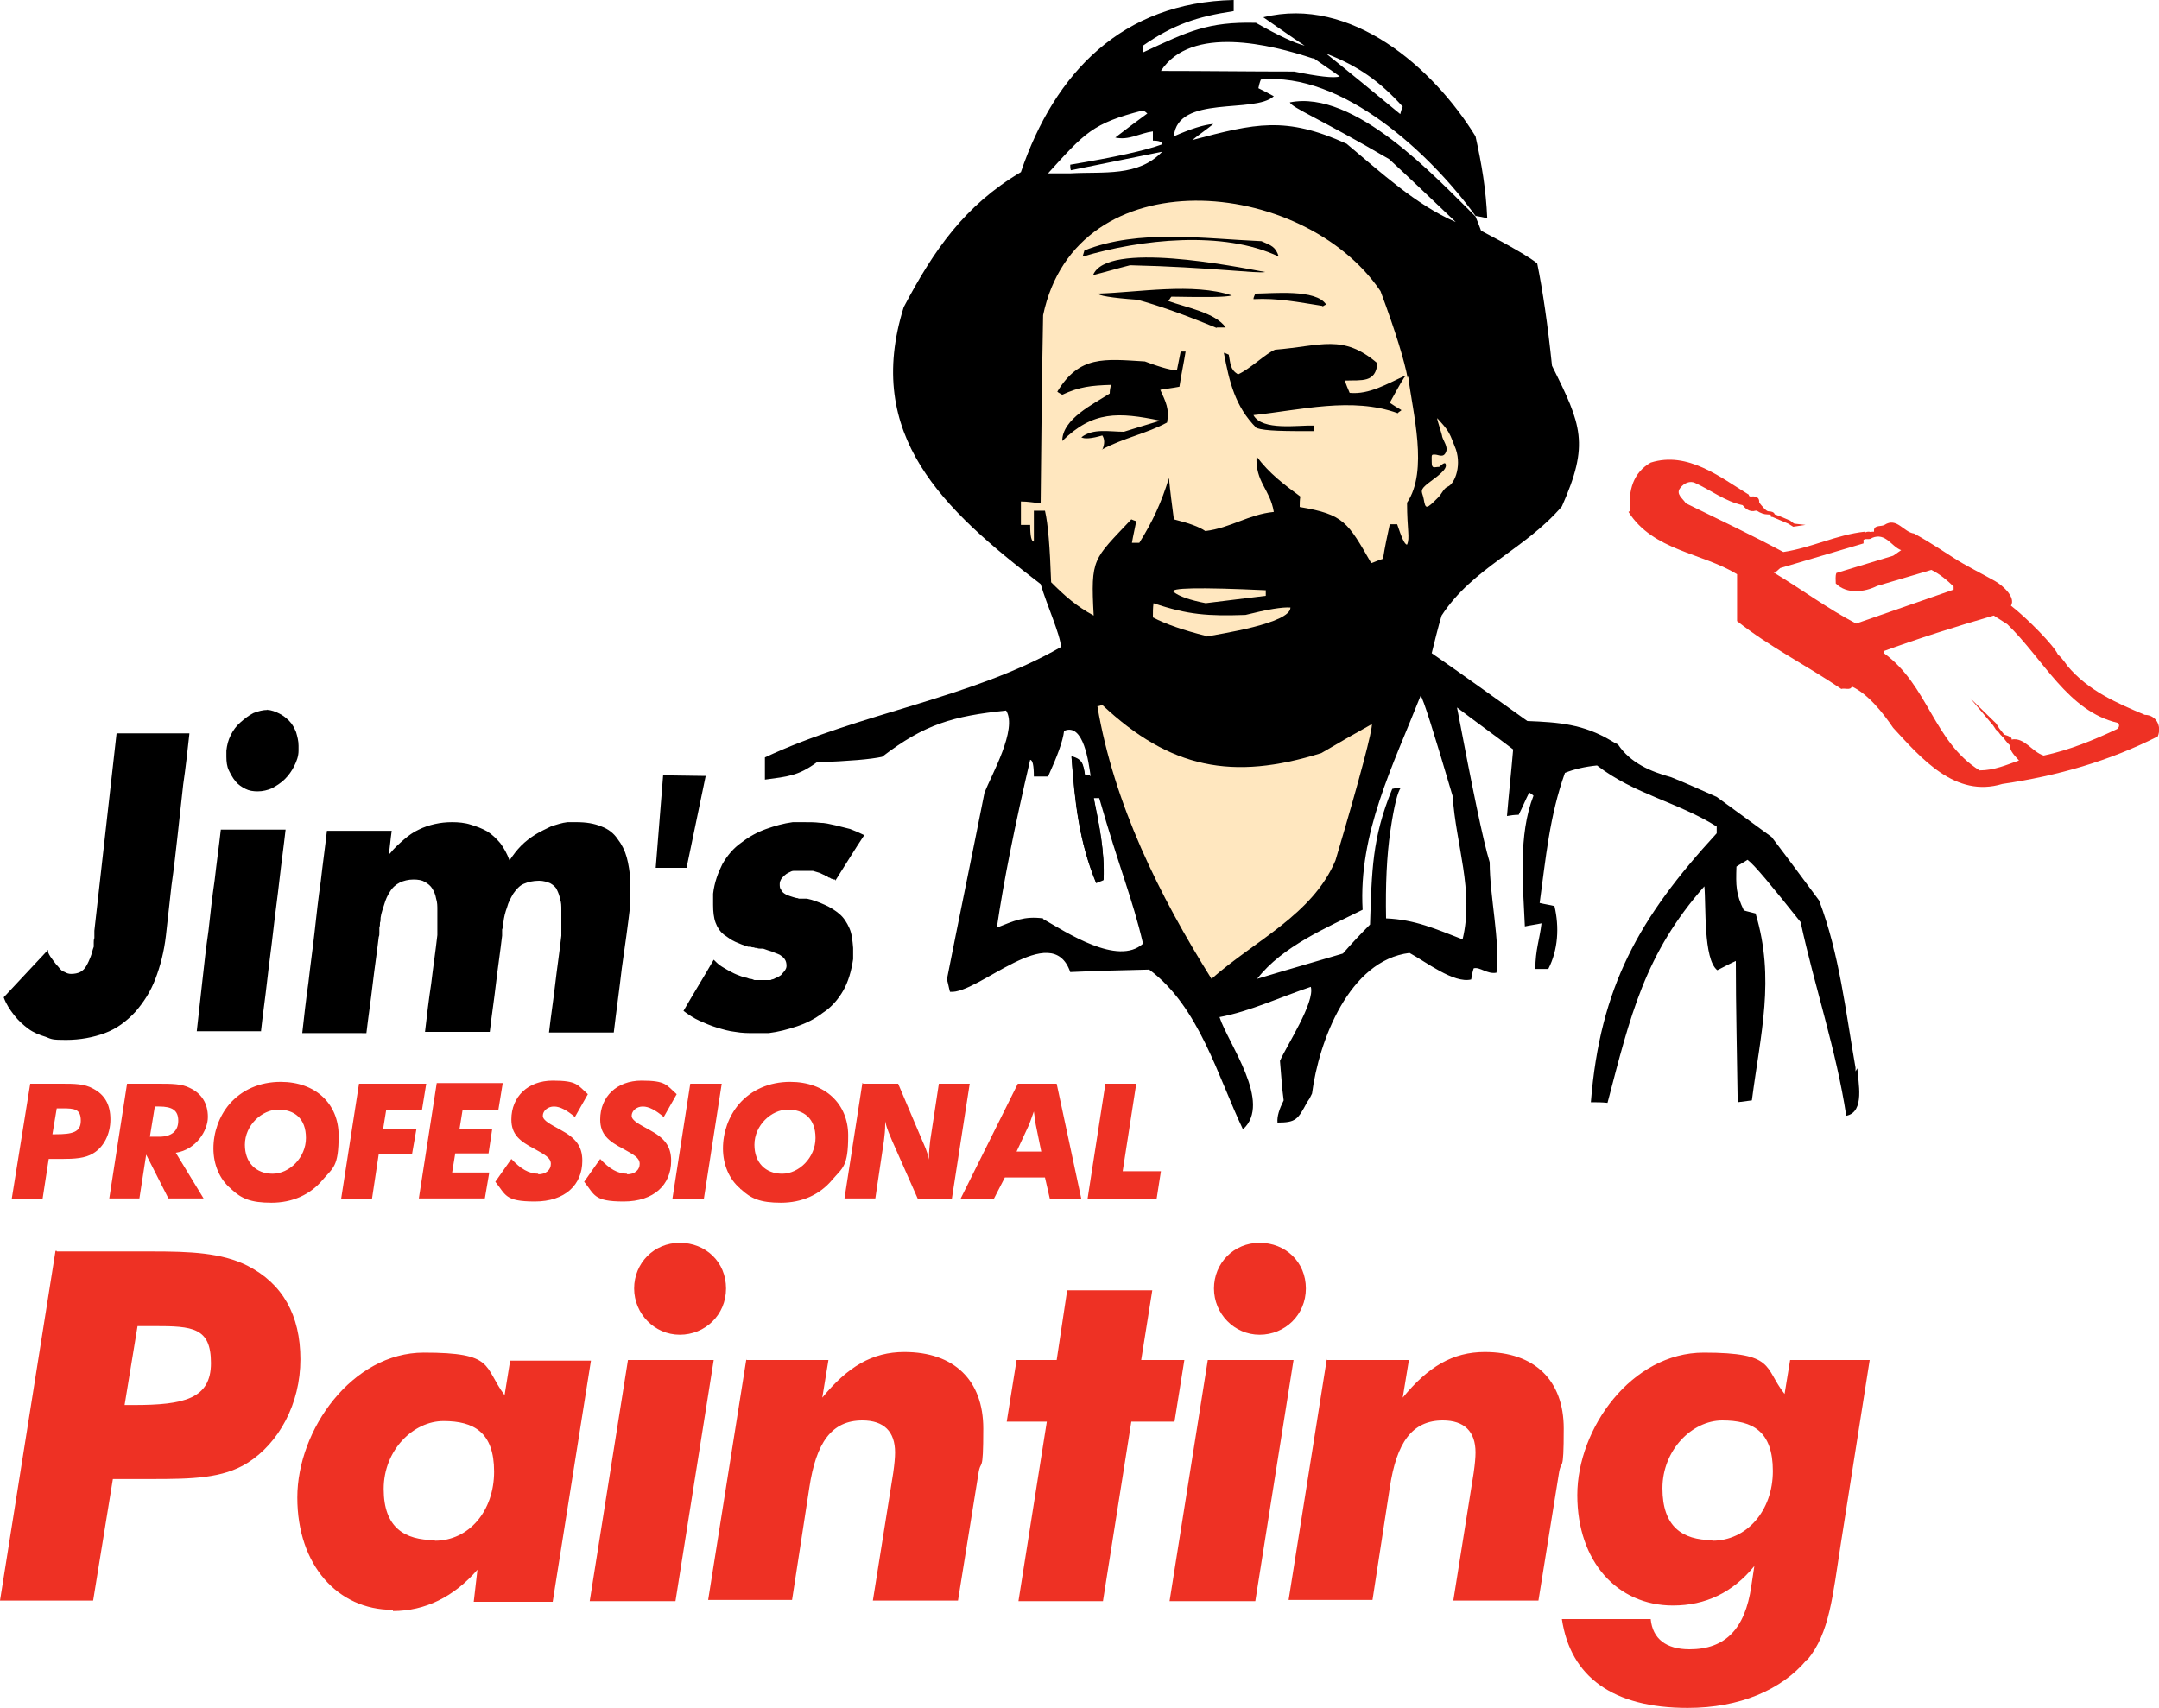
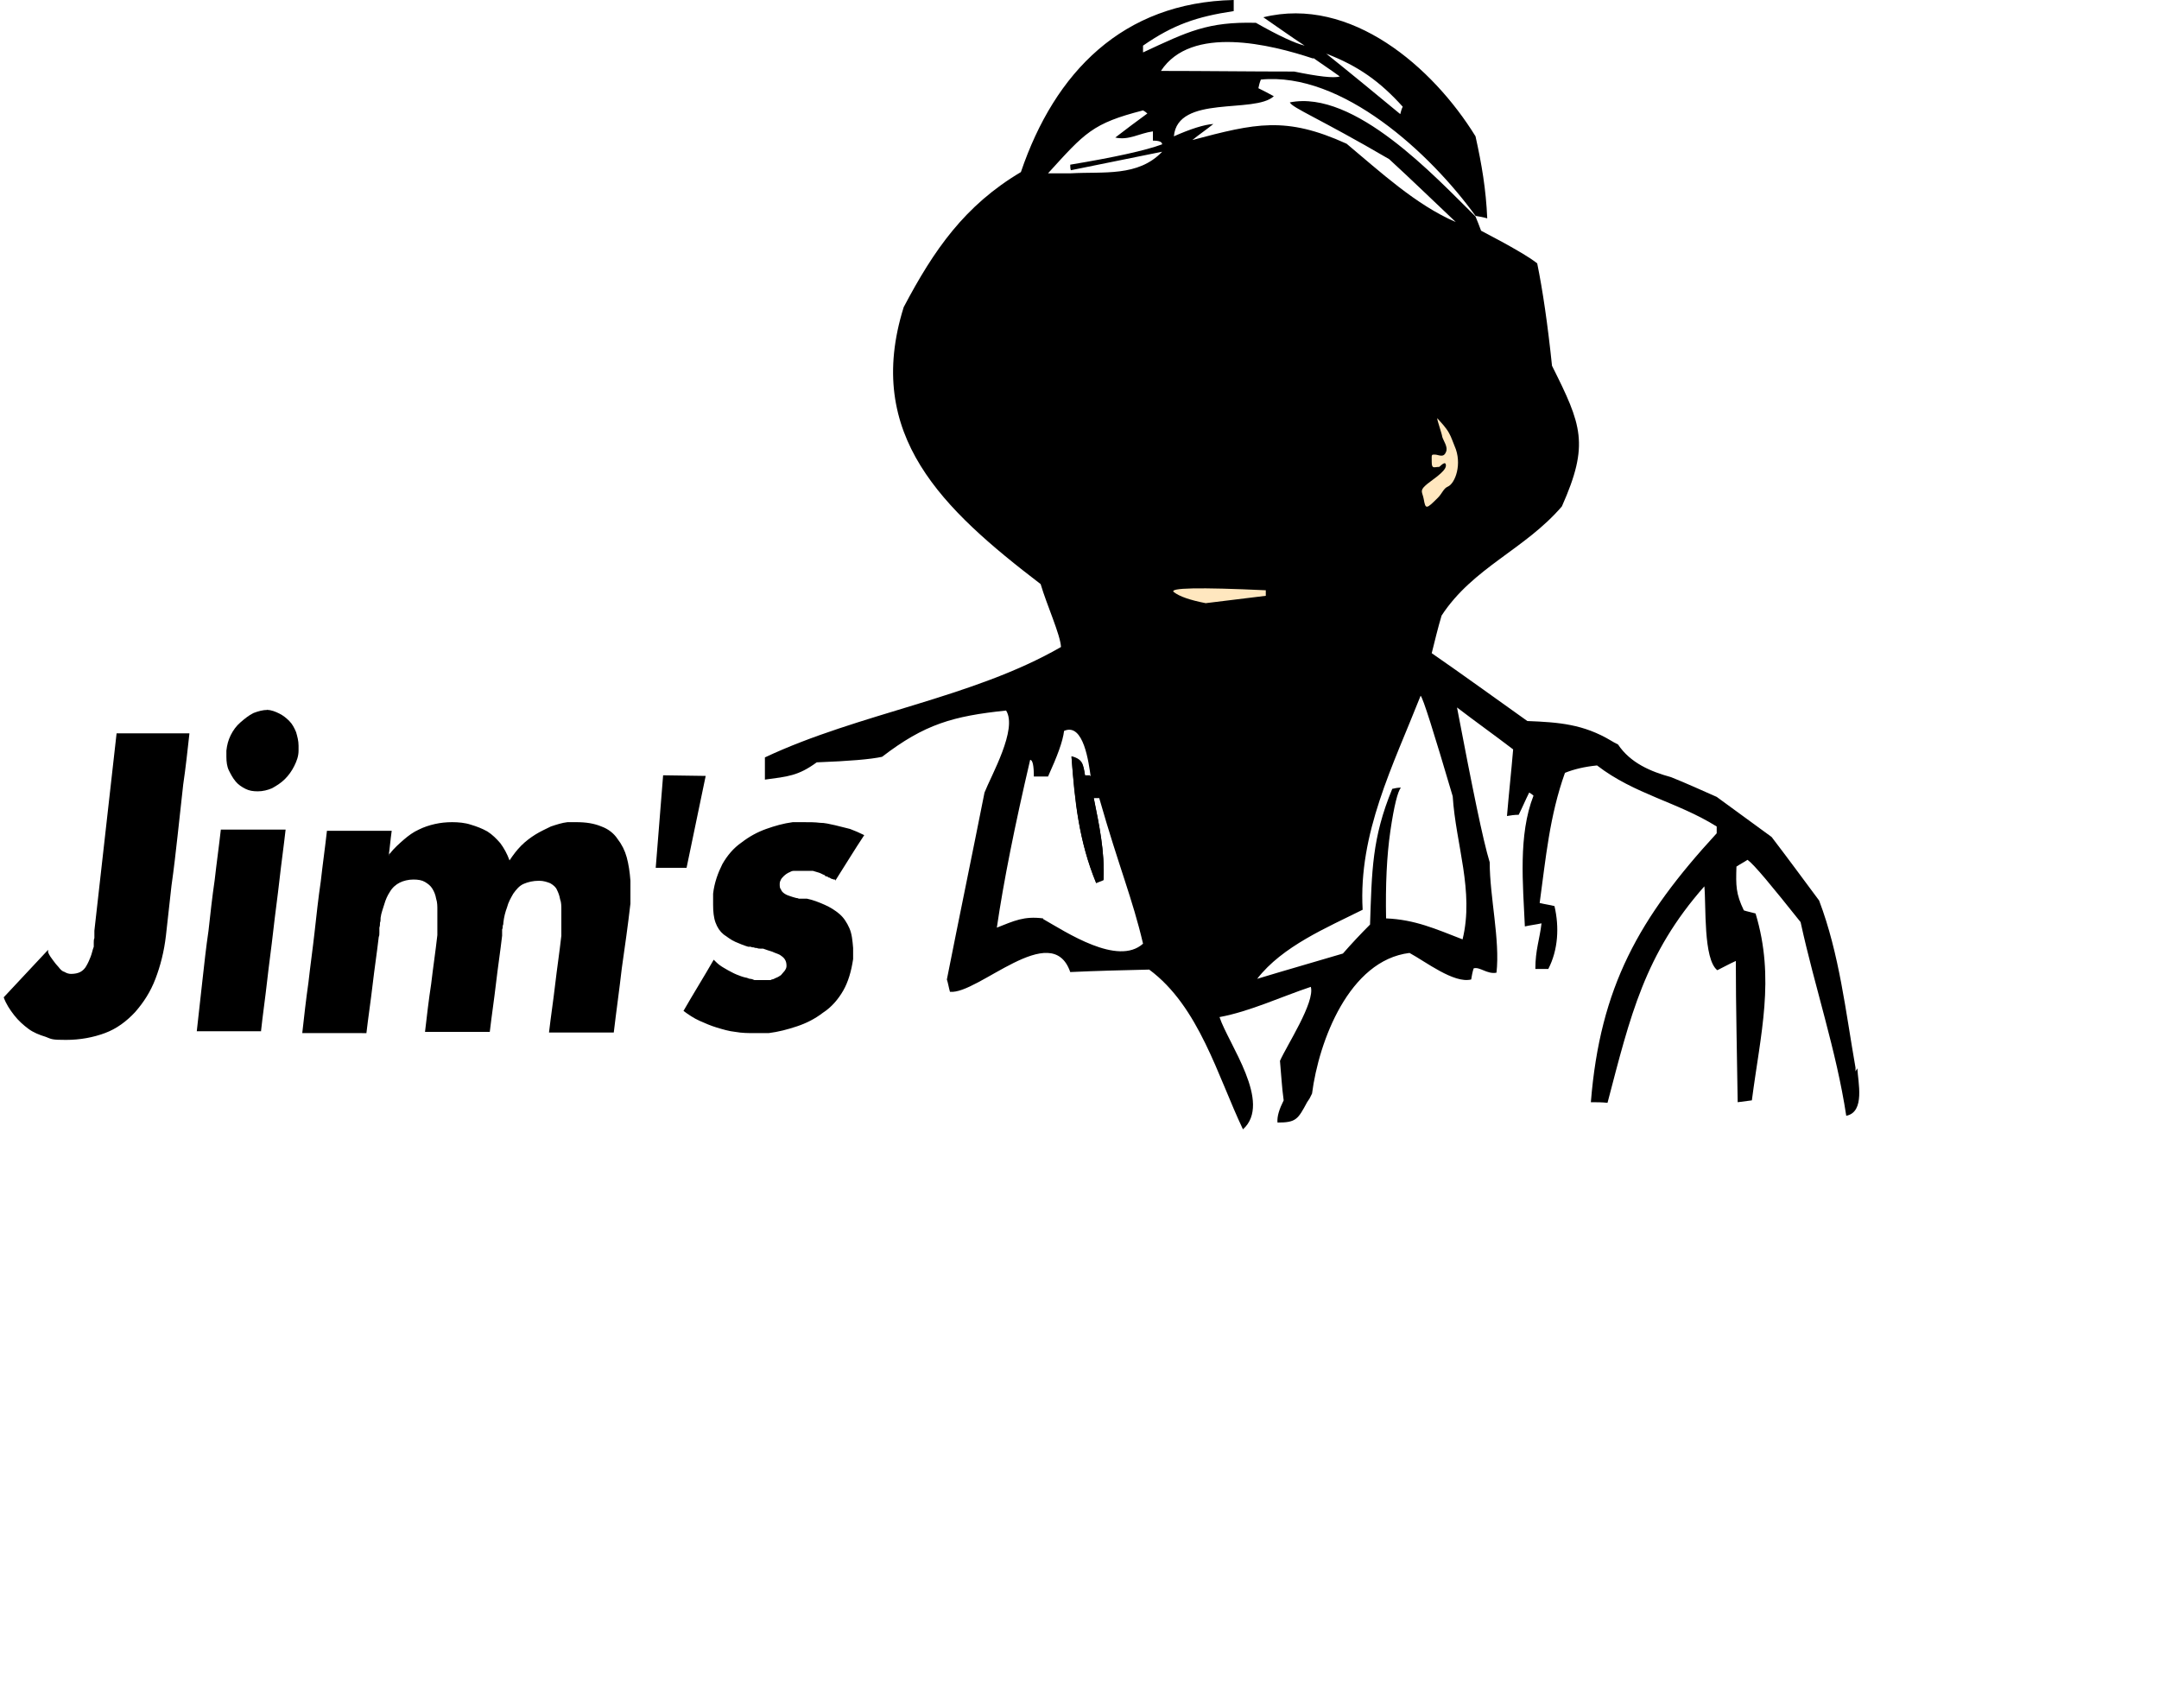
<svg xmlns="http://www.w3.org/2000/svg" id="Layer_1" version="1.1" viewBox="0 0 350 276.9">
  <defs>
    <style>.st0,.st1{fill-rule:evenodd}.st2{fill:#ee3124}.st1{fill:#ffe7bf}</style>
  </defs>
  <g id="Layer_11" data-name="Layer_1">
    <path d="M300.8 173.7v-.6c-1.6-9.1-2.6-18.4-5.9-27.1-2.6-3.5-5.1-6.9-7.7-10.3-3-2.2-5.9-4.3-8.9-6.5-2.5-1.1-4.9-2.2-7.4-3.2-3.3-.9-6.6-2.3-8.6-5.3-.4-.2-.8-.4-1.1-.6-4.5-2.7-8.5-3-13.6-3.2-5.2-3.7-10.3-7.4-15.5-11 .5-2 1-4.1 1.6-6.1 5.1-7.8 13.5-10.7 19.5-17.7 4.5-10.1 3.2-13.2-1.6-22.8-.7-6.7-1.5-12.2-2.4-16.6-1.1-.9-4.1-2.7-9.1-5.3-.3-.8-.6-1.6-.9-2.3-6.6-6.5-19.6-20.6-30.1-18.5.4.9 4.8 2.6 16.1 9.2 3.6 3.3 7.2 6.8 10.8 10.2-6.5-2.8-12.3-8.2-17.7-12.7-9.9-4.5-14.8-3.3-25-.6 1.1-.9 2.3-1.7 3.4-2.6-1.5.1-3.7.8-6.4 2 .6-6.8 13.1-3.6 16.2-6.5-.9-.5-1.7-.9-2.5-1.3.1-.5.2-.9.4-1.4 13.2-1.3 27.5 12 34.8 22.1.6.1 1.2.2 1.9.4-.2-4.7-.9-8.8-1.9-13.3C232.3 10.9 219-.7 204.8 2.8c2.2 1.5 4.4 3.1 6.7 4.6-1.6-.4-4.2-1.6-7.9-3.7-7.8-.2-11 1.4-18.3 4.8V7.4C190.2 4 194 2.7 200 1.8V0c-18 .4-29 11.7-34.5 27.9-9.1 5.4-14.1 12.6-19 21.9-6.5 20.8 6.4 32.8 22.2 44.9 1 3.4 3.2 8.2 3.3 10.2-14.4 8.3-32.7 10.7-48 17.9v3.6c3.7-.5 5.4-.6 8.4-2.8 5.3-.2 8.8-.5 10.6-.9 6.9-5.3 11.5-6.6 20.1-7.5 1.9 3-2.4 10.5-3.5 13.3-2 10.1-4.1 20.2-6.1 30.3.2.6.3 1.3.5 2 4.5.5 16.5-11.9 19.5-3.2 4.3-.2 8.5-.3 12.8-.4 8.1 6 11.1 17.3 15.2 25.9 4.8-4.3-2.4-13.9-3.8-18.2 4.9-.9 10-3.3 14.8-4.9.7 2.5-3.9 9.5-5 12 .2 2.1.3 4.3.6 6.4-.7 1.4-1.1 2.6-1 3.6 3 0 3.3-.5 4.8-3.3l.4-.6.4-.8c1.1-8.5 6-21.6 15.8-22.8 2.6 1.4 7.2 5 10 4.3.1-.6.2-1.2.4-1.8 1-.3 2.2 1 3.7.7.6-5.3-1.1-12.3-1.1-17.9-1.1-3.6-2.8-12-5.3-25.1 3 2.3 6.1 4.5 9.1 6.8-.3 3.6-.7 7.2-1 10.8.6-.1 1.2-.2 1.9-.2.6-1.2 1.1-2.4 1.7-3.6.2.1.5.3.7.5-2.5 6.4-1.7 14.4-1.4 21.2.9-.2 1.8-.3 2.7-.5-.3 2.6-1 4.3-1 7.4h2.1c1.6-3.1 1.8-6.8 1-10.2-.8-.2-1.6-.3-2.4-.5 1-7.3 1.6-14.1 4.1-21.1 1.5-.6 3.2-1 5.2-1.2 6.1 4.7 13 5.9 19.4 9.9v1.1c-12.6 13.7-18.9 24.9-20.4 43.6.9 0 1.8 0 2.7.1 3.7-14.1 6-24.1 15.7-35.1.3 3.1-.2 11.8 2.1 13.6 1-.5 1.9-1 3-1.5 0 7.6.2 15.3.3 22.9.7-.1 1.5-.2 2.3-.3 1.4-10.8 3.8-19.7.6-30.3-.7-.2-1.3-.3-1.9-.5-1.3-2.7-1.3-4-1.2-7.1.6-.4 1.2-.7 1.8-1.1 1.1.8 3.9 4.2 8.6 10.1 2.3 10.6 5.8 20.8 7.4 31.4 3.1-.6 1.9-5.5 1.8-7.7l-.3.5ZM227.4 17.3c-.2.4-.3.8-.4 1.2-4-3.3-8-6.6-12-9.8 5.2 2 8.7 4.5 12.4 8.6Zm-14.5-7.9c1.4 1 2.8 1.9 4.3 3-1 .3-3.5 0-7.4-.8-7.2 0-14.4-.1-21.6-.1 4.9-7.5 17.8-4.3 24.7-2Zm-43 18.7c6-6.6 7.2-8.1 15.4-10.2.2.1.5.3.7.5-1.8 1.3-3.5 2.6-5.2 3.9 2.2.5 3.9-.7 6.1-1v1.5c1 0 1.5.2 1.5.6-2.7 1-7.7 2.1-14.9 3.3 0 .3 0 .6.1.9 4.9-1 9.8-2 14.8-3-3.9 4.1-9.5 3.2-14.8 3.5h-3.8Zm-.8 120.8c-3.1-.4-4.7.4-7.5 1.5 1.1-7.5 2.9-16.5 5.4-27.2.4 0 .6.9.6 2.7h2.3c1.5-3.3 2.4-5.7 2.6-7.4 3.2-1.4 4 5.3 4.3 7.3h-.9c-.3-1.9-.5-2.7-2.2-3.1.6 7.3 1.2 13.7 4 20.5.4-.2.8-.3 1.2-.5.2-4.6-.7-8.9-1.6-13.3h.9c3.2 11.2 5.4 16.3 7.1 23.6-4.1 3.7-12.5-1.9-16.2-4Zm68 3.4c-4.4-1.7-7.7-3.2-12.4-3.4-.1-5.4.1-10.1.7-14.2s1.2-6.4 1.7-7c-.5 0-1 .1-1.4.2-3.3 8-3.3 13.3-3.6 22-1.5 1.5-3 3.1-4.4 4.7-4.7 1.4-9.3 2.7-13.9 4.1 4.1-5.3 11.3-8.3 17.1-11.2-.7-12.4 4.9-23.3 9.4-34.7.4.4 2.1 5.8 5.2 16.3.5 7.8 3.5 15.4 1.6 23.2Z" class="st0" />
    <path d="M176.7 125.8c.2 1.1.3 2.3.6 3.5.9 4.5 1.8 8.7 1.6 13.3-.5.2-.9.3-1.2.5-2.8-6.8-3.5-13.2-4-20.5 1.8.5 1.9 1.2 2.2 3.1h.9-.1Z" class="st0" />
-     <path d="M195.5 103.1c-3.6-.9-6.5-1.9-8.6-3 0-.8 0-1.6.1-2.3 5.6 1.9 8.9 2.1 14.9 1.9 3.6-.9 6-1.3 7.3-1.2 0 2.6-11.6 4.3-13.6 4.7Z" class="st1" />
-     <path d="M228.3 61.1c.7 5.8 3.3 15.2-.2 20.4 0 4.4.5 5.7 0 6.8-.4 0-.9-1.2-1.6-3.3h-1.2c-.4 1.8-.8 3.7-1.1 5.6-.7.2-1.3.5-1.9.7-3.8-6.6-4.4-7.9-11.6-9.1 0-.6 0-1.1.1-1.7-2.7-2-5-3.7-7.1-6.5-.2 4.2 2.2 5.3 2.8 9-4.1.4-7 2.6-11.1 3.1-1-.7-2.7-1.3-5.1-1.9-.3-2.3-.6-4.5-.8-6.7-1.2 3.9-2.6 7-4.8 10.5h-1.2c.2-1.2.5-2.4.7-3.5-.3-.1-.6-.2-.8-.3-6.2 6.6-6.6 6.2-6.1 15.6-2.8-1.5-4.7-3.2-6.9-5.4-.2-5.7-.5-9.5-1-11.6h-1.8v5c-.4 0-.6-.9-.6-2.7h-1.5v-3.8c1.1 0 2.2.2 3.2.3.1-10.2.2-20.3.4-30.5 5.4-25.7 42.1-22.5 54.7-3.9 2.5 6.7 3.9 11.4 4.4 14.1v-.2Z" class="st1" />
+     <path d="M195.5 103.1Z" class="st1" />
    <path d="M195.5 97.8c-2.6-.5-4.3-1.1-5.2-1.8-.9-.7 4.1-.8 14.9-.3v.9c-3.3.4-6.5.8-9.8 1.2h.1Z" class="st1" />
-     <path d="M178.7 72.9c.4-.9.4-1.7 0-2.3-1.7.5-2.9.6-3.4.3 1.9-1.5 4.5-.9 6.9-.9 1.9-.6 3.9-1.2 5.9-1.8-6.8-1.4-10.9-1.6-15.9 3.3 0-3.6 5.1-6 7.7-7.7 0-.5.1-1 .2-1.4-3.2.1-5.1.3-7.9 1.6-.3-.2-.6-.3-.8-.5 3.6-5.9 7.6-5.3 14.2-4.9 2.9 1.1 4.6 1.5 5.2 1.4l.6-3h.8c-.3 1.9-.7 3.7-1 5.7-1 .2-2 .3-3.1.5.9 2 1.5 3.1 1.1 5.3-3.3 1.8-7.1 2.5-10.6 4.4ZM227.7 61.1c-.9 1.4-1.6 2.8-2.4 4.2.6.4 1.2.8 1.9 1.2-.2.2-.5.3-.6.5-7.4-2.7-15.8-.5-23.4.3 1.4 2.6 7.3 1.6 9.8 1.7v.9c-4.7 0-7.8 0-9.3-.5-3.5-3.5-4.4-7.5-5.3-12.2.2 0 .5.2.8.3.3 1.5.2 2.4 1.5 3.2 2-.9 4.5-3.4 6-4 7.5-.6 11-2.6 16.6 2.2-.3 3.2-2.5 2.7-5.3 2.8.2.6.5 1.3.8 2 3.2.3 6.1-1.5 9-2.8v.2ZM197.3 53.2c-5.3-2.2-9.6-3.7-12.9-4.6-4.3-.3-6.4-.7-6.4-1 6.6-.2 15.4-1.8 21.7.3-.9.3-4.2.3-9.8.2-.2.2-.3.5-.5.7 2.7 1 7.7 1.9 9.3 4.3h-1.5ZM214.4 49.6c-3.9-.6-7.2-1.3-11.2-1.1 0-.3.2-.6.3-.9 2.7 0 9.9-.8 11.5 1.8-.2 0-.4.2-.6.3ZM177.2 44.6c2.2-5.6 23-1.4 27.9-.5-1.2.3-8.9-.8-21.9-1.1-2 .5-4 1.1-6 1.6Z" class="st0" />
    <path d="M175.5 41.6c.1-.3.2-.7.3-1 8.8-3.5 19.4-1.9 28.7-1.5 1.6.7 2.3.9 2.8 2.5-9-4.3-22.4-2.8-31.8 0ZM107.5 125.7l-1.2 15h5l3.1-14.9-6.9-.1zM30.7 119c-.3 2.7-.6 5.5-1 8.2-.3 2.7-.6 5.4-.9 8.2-.3 2.7-.6 5.4-1 8.2l-.9 8.1c-.3 2.6-.9 4.9-1.7 7s-1.9 3.8-3.3 5.4c-1.4 1.5-3 2.7-4.9 3.4-1.9.7-4 1.1-6.3 1.1s-2.3-.1-3.3-.5c-1-.3-2-.7-2.8-1.3-.8-.6-1.6-1.3-2.3-2.2-.7-.9-1.3-1.8-1.7-2.9 2.4-2.6 4.8-5.1 7.2-7.7v.4c.2.5.5.9.8 1.3.3.4.6.8.9 1.1.3.4.6.7 1 .8.3.2.7.3 1 .3.6 0 1.1-.1 1.5-.3.4-.2.8-.6 1-1 .3-.5.5-1 .7-1.5s.3-1.1.5-1.6v-.7c0-.2 0-.5.1-.7v-1.2c.3-2.6.6-5.3.9-8 .3-2.7.6-5.3.9-8 .3-2.7.6-5.3.9-8 .3-2.7.6-5.4.9-8h11.8ZM42.3 167.2H31.9l.9-8.1c.3-2.7.6-5.5 1-8.2.3-2.7.6-5.5 1-8.2.3-2.7.7-5.5 1-8.2h10.5c-.3 2.7-.7 5.5-1 8.2s-.7 5.5-1 8.2-.7 5.5-1 8.2-.7 5.4-1 8.2Zm1-52.1c.7 0 1.4.3 2 .6.6.3 1.1.7 1.6 1.2s.8 1.1 1.1 1.8c.2.7.4 1.4.4 2.2v.8c0 .9-.3 1.7-.7 2.5s-.9 1.5-1.5 2.1c-.7.7-1.4 1.1-2.1 1.5-.7.3-1.5.5-2.3.5s-1.4-.1-2-.4-1.2-.7-1.6-1.2c-.5-.6-.8-1.2-1.1-1.8s-.4-1.4-.4-2.2v-1c.1-.9.3-1.7.7-2.5s.9-1.5 1.6-2.1c.7-.6 1.3-1.1 2.1-1.5.8-.3 1.5-.5 2.3-.5 0-.1-.1 0-.1 0ZM63.1 138.4h.1c.7-.9 1.5-1.6 2.3-2.3.7-.6 1.5-1.2 2.4-1.6.8-.4 1.7-.7 2.6-.9.9-.2 1.8-.3 2.8-.3s2.1.1 3 .4c1 .3 1.8.6 2.7 1.1.8.5 1.5 1.2 2.1 1.9.6.8 1.1 1.7 1.5 2.8.6-.9 1.2-1.7 1.9-2.4s1.5-1.3 2.3-1.8 1.7-.9 2.5-1.3c.9-.3 1.8-.6 2.7-.7h1.4c1.6 0 2.9.2 4.1.7 1.1.4 2 1.1 2.6 2 .7.9 1.2 1.9 1.5 3s.5 2.4.6 3.8v3.7c-.4 3.5-.9 7-1.4 10.5-.4 3.5-.9 7-1.3 10.4H89c.3-2.6.7-5.2 1-7.8.3-2.6.7-5.2 1-7.9V147.5c0-.6 0-1.2-.2-1.7-.1-.6-.3-1.1-.5-1.5-.2-.5-.6-.8-1.1-1.1-.5-.2-1.1-.4-1.8-.4-1 0-1.8.2-2.5.5s-1.2.9-1.7 1.6c-.4.7-.8 1.4-1 2.2-.3.8-.5 1.6-.6 2.5 0 .2 0 .3-.1.5 0 .2 0 .4-.1.6v1c-.3 2.6-.7 5.2-1 7.8-.3 2.6-.7 5.2-1 7.8H68.9c.3-2.6.6-5.2 1-7.8.3-2.6.7-5.2 1-7.9v-4.1c0-.6 0-1.2-.2-1.8-.1-.6-.3-1.1-.6-1.6s-.7-.8-1.2-1.1c-.5-.3-1.1-.4-1.9-.4s-1.6.2-2.2.5c-.6.3-1.2.8-1.6 1.5-.4.6-.7 1.3-.9 2s-.5 1.4-.6 2.2c0 .3 0 .6-.1.8 0 .3 0 .5-.1.8v.8c0 .3 0 .5-.1.7-.3 2.6-.7 5.2-1 7.8-.3 2.6-.7 5.2-1 7.8H49c.3-2.7.6-5.4 1-8.2.3-2.7.7-5.5 1-8.2s.6-5.5 1-8.2c.3-2.7.7-5.5 1-8.2h10.5c-.2 1.4-.3 2.7-.5 4.1v-.4ZM135.3 142.6c-.1 0-.2 0-.4-.1-.1 0-.3-.1-.4-.2-.2 0-.3-.1-.4-.2-.2 0-.3 0-.4-.2-.3-.1-.6-.3-.9-.4s-.7-.2-1-.3h-3.2c-.3 0-.5.2-.8.3-.2.1-.5.3-.7.5s-.4.4-.5.6-.2.4-.2.7c0 .4 0 .7.2.9.1.3.3.5.6.7.3.2.6.3.9.4s.6.2 1 .3c.1 0 .2 0 .4.1h1.3c1 .2 2 .6 2.9 1s1.7.9 2.4 1.5 1.2 1.4 1.6 2.3.5 2 .6 3.2v1.8c-.3 2-.8 3.7-1.6 5.1-.8 1.4-1.9 2.7-3.3 3.6-1.3 1-2.7 1.7-4.2 2.2s-3 .9-4.6 1.1h-2.2c-1.1 0-2.1 0-3.2-.2-1-.1-2-.4-3-.7-1-.3-1.9-.7-2.8-1.1s-1.8-1-2.6-1.6c1.6-2.8 3.3-5.5 4.9-8.3.3.3.7.7 1 .9.4.3.8.5 1.3.8.4.2.9.5 1.4.7s1 .4 1.5.5c.2 0 .5.2.7.2s.5.1.7.2h2.5c.1 0 .2 0 .3-.1.3 0 .5-.2.8-.3.3-.1.5-.3.7-.4.2-.2.4-.5.6-.7.2-.3.3-.5.3-.8 0-.5-.1-.8-.3-1.1-.2-.3-.5-.5-.8-.7-.4-.2-.8-.3-1.2-.5-.4-.1-.9-.3-1.5-.5h-.5c-.1 0-.3 0-.5-.1-.2 0-.3 0-.5-.1-.2 0-.3 0-.5-.1h-.4c-.7-.2-1.4-.5-2.1-.8s-1.3-.8-1.9-1.2c-.6-.5-1-1.1-1.3-1.9s-.4-1.8-.4-2.9v-1.8c.2-1.8.8-3.4 1.5-4.8.8-1.4 1.8-2.6 3.1-3.5 1.3-1 2.6-1.7 4-2.2s2.8-.9 4.3-1.1h1.9c.9 0 1.7 0 2.5.1.8 0 1.6.2 2.5.4l2.4.6c.8.3 1.5.6 2.3 1-1.6 2.4-3.1 4.9-4.7 7.4v-.2Z" class="st0" />
    <path d="M233 67.8c.7.8 1.4 1.5 1.9 2.4.4.7.6 1.4.9 2.1 1.3 2.9.1 6.1-1.1 6.6-.7.3-.9 1.1-1.6 1.8-1.9 1.9-2 1.9-2.3.2-.2-1.1-.7-1.3.3-2.2.6-.6 3.3-2.2 3.3-3.2s-1 .2-1.1.2c-.8 0-1.2.4-1.2-.8s-.1-1.2.5-1.2 1.4.6 1.8-.4c.4-.8-.4-1.8-.6-2.5 0-.3-.8-2.6-.8-2.9Z" class="st1" />
-     <path d="M264 83c4 6.3 11.9 6.6 17.6 10.1v7.6c5.3 4.2 11.3 7.2 16.9 11 .5-.2 1.5.3 1.7-.4 2.6 1.2 5 4.2 6.7 6.7 4.6 5 10.1 11.4 17.7 9.1 8.9-1.3 17.3-3.7 25.2-7.7.7-1.7-.3-3.5-2.1-3.5-4.5-1.9-9.2-3.9-12.6-8 0 0-.7-1.1-1.5-1.8-.6-1.4-4.9-5.8-7.6-7.9.8-1.3-1.2-3.2-2.6-4s-5.3-2.8-6.6-3.7c-1.3-.8-3.6-2.4-6.5-4-1.7-.2-2.8-2.7-4.8-1.4-.5.3-1.6 0-1.7.8v.3h-.3s-.2.1-.5 0c-.2 0-.5 0-.7.2v-.2c-4.6.5-8.6 2.6-13.2 3.3-5.2-2.8-10.5-5.3-15.8-7.9-.5-.8-1.7-1.5-.9-2.5.6-.8 1.6-1.2 2.4-.8 2.6 1.2 4.9 3 7.7 3.6.4.5 1.1 1.2 2.1.9h.2c.6.4 1.2.6 1.7.6s.6.1.6.2v.2h.2l2.6 1.1.8.5 2-.3s-1.7-.2-1.8-.2-.7-.5-.7-.5-2.3-1-2.5-1c-.1-.4-.6-.5-1-.5s-1.1-.9-1.5-1.4c0-.5-.1-.9-.8-1-.3-.1-.9.2-.9-.3-4.6-2.8-9.9-7.1-15.9-5.2-2.8 1.6-3.7 4.5-3.3 7.8l-.3.2Zm41 22.7c6-2.2 12-4.1 18.2-5.9l2.2 1.4c5.9 5.7 9.8 14.1 17.9 16 .4.3.2.8-.1 1-3.8 1.8-7.7 3.4-11.9 4.3-1.9-.6-3.1-3-5.2-2.6v-.2c-.1-.2-.4-.3-.6-.4l-.6-.2s-.7-.9-.8-1l-.5-.8-4.2-4.1 3.7 4.4.4.6s0 .1.2.2v.2h.2c.2.2.4.6.6.7 0 0 .1.2.2.2 0 0 .7 1 1.1 1.3 0 1 .9 1.8 1.5 2.5-2 .7-4 1.6-6.4 1.6-7.5-4.7-8.3-13.8-15.5-19v-.4l-.4.2Zm-17.3-12.8.9-.8 13.5-4v-.6h.1c0-.1.2-.1.2-.1h.3c.3 0 .6 0 .8-.2 2.2-.9 3.1 1.4 4.7 2l-1.3.9-9.2 2.8c-.2.5-.1 1.1-.1 1.7 1.8 1.8 4.7 1.4 6.7.4l8.8-2.6c1.4.7 2.6 1.7 3.6 2.7v.5l-15.8 5.5c-4.6-2.4-8.9-5.6-13.4-8.3h.2ZM4.9 175.7H10c2 0 3.7 0 5.1.8 1.9 1 2.8 2.6 2.8 5s-1.1 4.5-2.8 5.5c-1.3.8-3 .9-5.1.9H7.9l-1 6.5h-5l3-18.7Zm4.1 8.2c2.7 0 4.1-.3 4.1-2.2s-1-2-3-2h-.9l-.7 4.2H9ZM17.7 194.4l2.9-18.7h5c2.2 0 3.9 0 5.2.7 1.9.9 2.9 2.5 2.9 4.7s-1.9 5.3-5.2 5.8l4.5 7.4h-5.7l-3.6-7.1-1.1 7.1h-5 .1Zm8.1-10.1c2 0 3.1-.9 3.1-2.6s-1-2.3-3.1-2.3h-.7l-.8 4.9h1.6-.1ZM37.4 192.7c-1.8-1.5-2.8-3.9-2.8-6.5s.9-5.2 2.6-7.2c2-2.3 4.9-3.6 8.3-3.6 5.7 0 9.4 3.6 9.4 8.7s-.9 5.2-2.6 7.2c-2 2.4-4.9 3.7-8.3 3.7s-4.9-.7-6.5-2.2Zm2.3-7.1c0 2.9 1.8 4.7 4.5 4.7s5.4-2.6 5.4-5.8-1.9-4.6-4.5-4.6-5.4 2.5-5.4 5.7ZM58.3 175.7h10.8l-.7 4.3h-5.8l-.5 3.1h5.4l-.7 4h-5.4l-1.1 7.3h-5l2.9-18.7h.1ZM79.3 190.2l-.7 4.1H67.9l2.9-18.7h10.7l-.7 4.3H75l-.5 3.1h5.3l-.6 4h-5.4l-.5 3.1h6ZM87.2 190.4c1.3 0 2.1-.7 2.1-1.7s-1-1.5-2.6-2.4c-2.5-1.3-3.8-2.4-3.8-4.8 0-3.7 2.7-6.3 6.7-6.3s4 .7 5.7 2.2l-2.1 3.7c-1.3-1.1-2.4-1.7-3.4-1.7s-1.8.7-1.8 1.5 1.3 1.4 2.9 2.3c2.4 1.3 3.5 2.6 3.5 5 0 3.9-2.8 6.6-7.7 6.6s-4.7-1.1-6.4-3.2l2.6-3.7c1.5 1.6 2.8 2.4 4.4 2.4ZM101.6 190.4c1.3 0 2.1-.7 2.1-1.7s-1-1.5-2.6-2.4c-2.5-1.3-3.8-2.4-3.8-4.8 0-3.7 2.7-6.3 6.7-6.3s4 .7 5.7 2.2l-2.1 3.7c-1.3-1.1-2.4-1.7-3.4-1.7s-1.8.7-1.8 1.5 1.3 1.4 2.9 2.3c2.4 1.3 3.5 2.6 3.5 5 0 3.9-2.8 6.6-7.7 6.6s-4.7-1.1-6.4-3.2l2.6-3.7c1.5 1.6 2.8 2.4 4.4 2.4ZM111.9 175.7h5.1l-2.9 18.7H109l2.9-18.7ZM120 192.7c-1.8-1.5-2.8-3.9-2.8-6.5s.9-5.2 2.6-7.2c2-2.3 4.9-3.6 8.3-3.6 5.7 0 9.4 3.6 9.4 8.7s-.9 5.2-2.6 7.2c-2 2.4-4.9 3.7-8.3 3.7s-4.9-.7-6.5-2.2h-.1Zm2.3-7.1c0 2.9 1.8 4.7 4.5 4.7s5.4-2.6 5.4-5.8-1.9-4.6-4.5-4.6-5.4 2.5-5.4 5.7ZM139.9 175.7h5.7l3.9 9.2c.3.7.8 1.7 1.1 3.1v-.5c0-.8.1-1.7.2-2.6l1.4-9.2h5l-2.9 18.7h-5.5l-4.2-9.5c-.3-.8-.8-1.7-1.1-3.1v.5c0 .9-.1 1.8-.2 2.6l-1.4 9.4h-5l2.9-18.7h.1ZM165.1 175.7h6.2l4 18.7h-5.1l-.8-3.5h-6.5l-1.8 3.5h-5.4l9.3-18.7Zm3.7 11-.9-4.4-.3-2.1c-.4 1.2-.7 1.9-.8 2.2l-2 4.3h4ZM179.2 175.7h5l-2.2 14.2h6.2l-.7 4.5h-11.2l2.9-18.7ZM9.2 202.9h15.5c6.1 0 11.2.2 15.4 2.3 5.7 2.9 8.6 8 8.6 15.2s-3.5 13.6-8.6 16.8c-4 2.5-9 2.6-15.5 2.6h-6.3l-3.2 19.7H0l9-56.7h.2Zm12.5 24.9c8.1 0 12.5-1 12.5-6.8s-3-6-9.2-6h-2.7l-2.1 12.8h1.5ZM63.6 261c-8.8 0-15.4-7.2-15.4-18.2s8.9-23.5 20.5-23.5 9.6 2.2 13.1 6.9l.9-5.6h13.1l-6.2 39.1H76.8l.6-5.2c-3.8 4.4-8.5 6.7-13.7 6.7v-.2Zm6.9-11.2c5.5 0 9.6-4.8 9.6-11.2s-3.3-8.2-8.2-8.2-9.7 4.7-9.7 11 3.4 8.3 8.3 8.3ZM101.8 220.5h13.9l-6.2 39.1H95.6l6.2-39.1Zm8.4-19c4.2 0 7.5 3.1 7.5 7.4s-3.4 7.5-7.5 7.5-7.4-3.4-7.4-7.5 3.2-7.4 7.4-7.4ZM121.1 220.5h13.2l-1 6.1c4.1-5 8.1-7.4 13.3-7.4 8.1 0 12.8 4.6 12.8 12.4s-.4 4.7-.8 7.4l-3.3 20.5h-13.8l3.3-20.7c.2-1.4.3-2.5.3-3.3 0-3.4-1.8-5.2-5.3-5.2-5 0-7.5 3.6-8.6 10.9l-2.8 18.2h-13.6l6.2-39.1v.2ZM169.7 230.5h-6.5l1.6-10h6.5l1.7-11.3h13.8l-1.8 11.3h7l-1.6 10h-7l-4.6 29.1h-13.7l4.6-29.1ZM195.8 220.5h13.9l-6.2 39.1h-13.9l6.2-39.1Zm8.4-19c4.2 0 7.5 3.1 7.5 7.4s-3.4 7.5-7.5 7.5-7.4-3.4-7.4-7.5 3.2-7.4 7.4-7.4ZM215.2 220.5h13.2l-1 6.1c4.1-5 8.1-7.4 13.3-7.4 8.1 0 12.8 4.6 12.8 12.4s-.4 4.7-.8 7.4l-3.3 20.5h-13.8l3.3-20.7c.2-1.4.3-2.5.3-3.3 0-3.4-1.8-5.2-5.3-5.2-5 0-7.5 3.6-8.6 10.9l-2.8 18.2h-13.6l6.2-39.1v.2ZM292.9 269.1c-4.1 4.9-10.9 7.8-19.3 7.8-12.1 0-19-5-20.4-14.4h14.4c.3 3.2 2.5 4.9 6.3 4.9 5.8 0 9-3.3 10-10.2l.5-3.3c-3.5 4.3-7.9 6.4-13.2 6.4-9 0-15.5-7.1-15.5-17.9s8.8-23.1 20.5-23.1 9.7 2.4 13.1 6.7l.9-5.5h12.9l-4.7 29.9c-1.3 8.3-1.8 14.4-5.4 18.7Zm-15.3-19.3c5.5 0 9.8-4.8 9.8-11.3s-3.3-8.2-8.2-8.2-9.7 4.8-9.7 11 3.2 8.4 8.1 8.4Z" class="st2" />
  </g>
-   <path id="Layer_2" d="M196.4 158.7c-8.5-13.6-15.8-28.3-18.5-44.2.2 0 .5-.1.8-.2 11 10.3 21.1 12.3 35.5 7.8 2.7-1.6 5.5-3.2 8.2-4.7.1.9-1.8 8.3-5.9 22.1-3.7 8.8-13.1 13-20.1 19.2Z" class="st1" />
</svg>